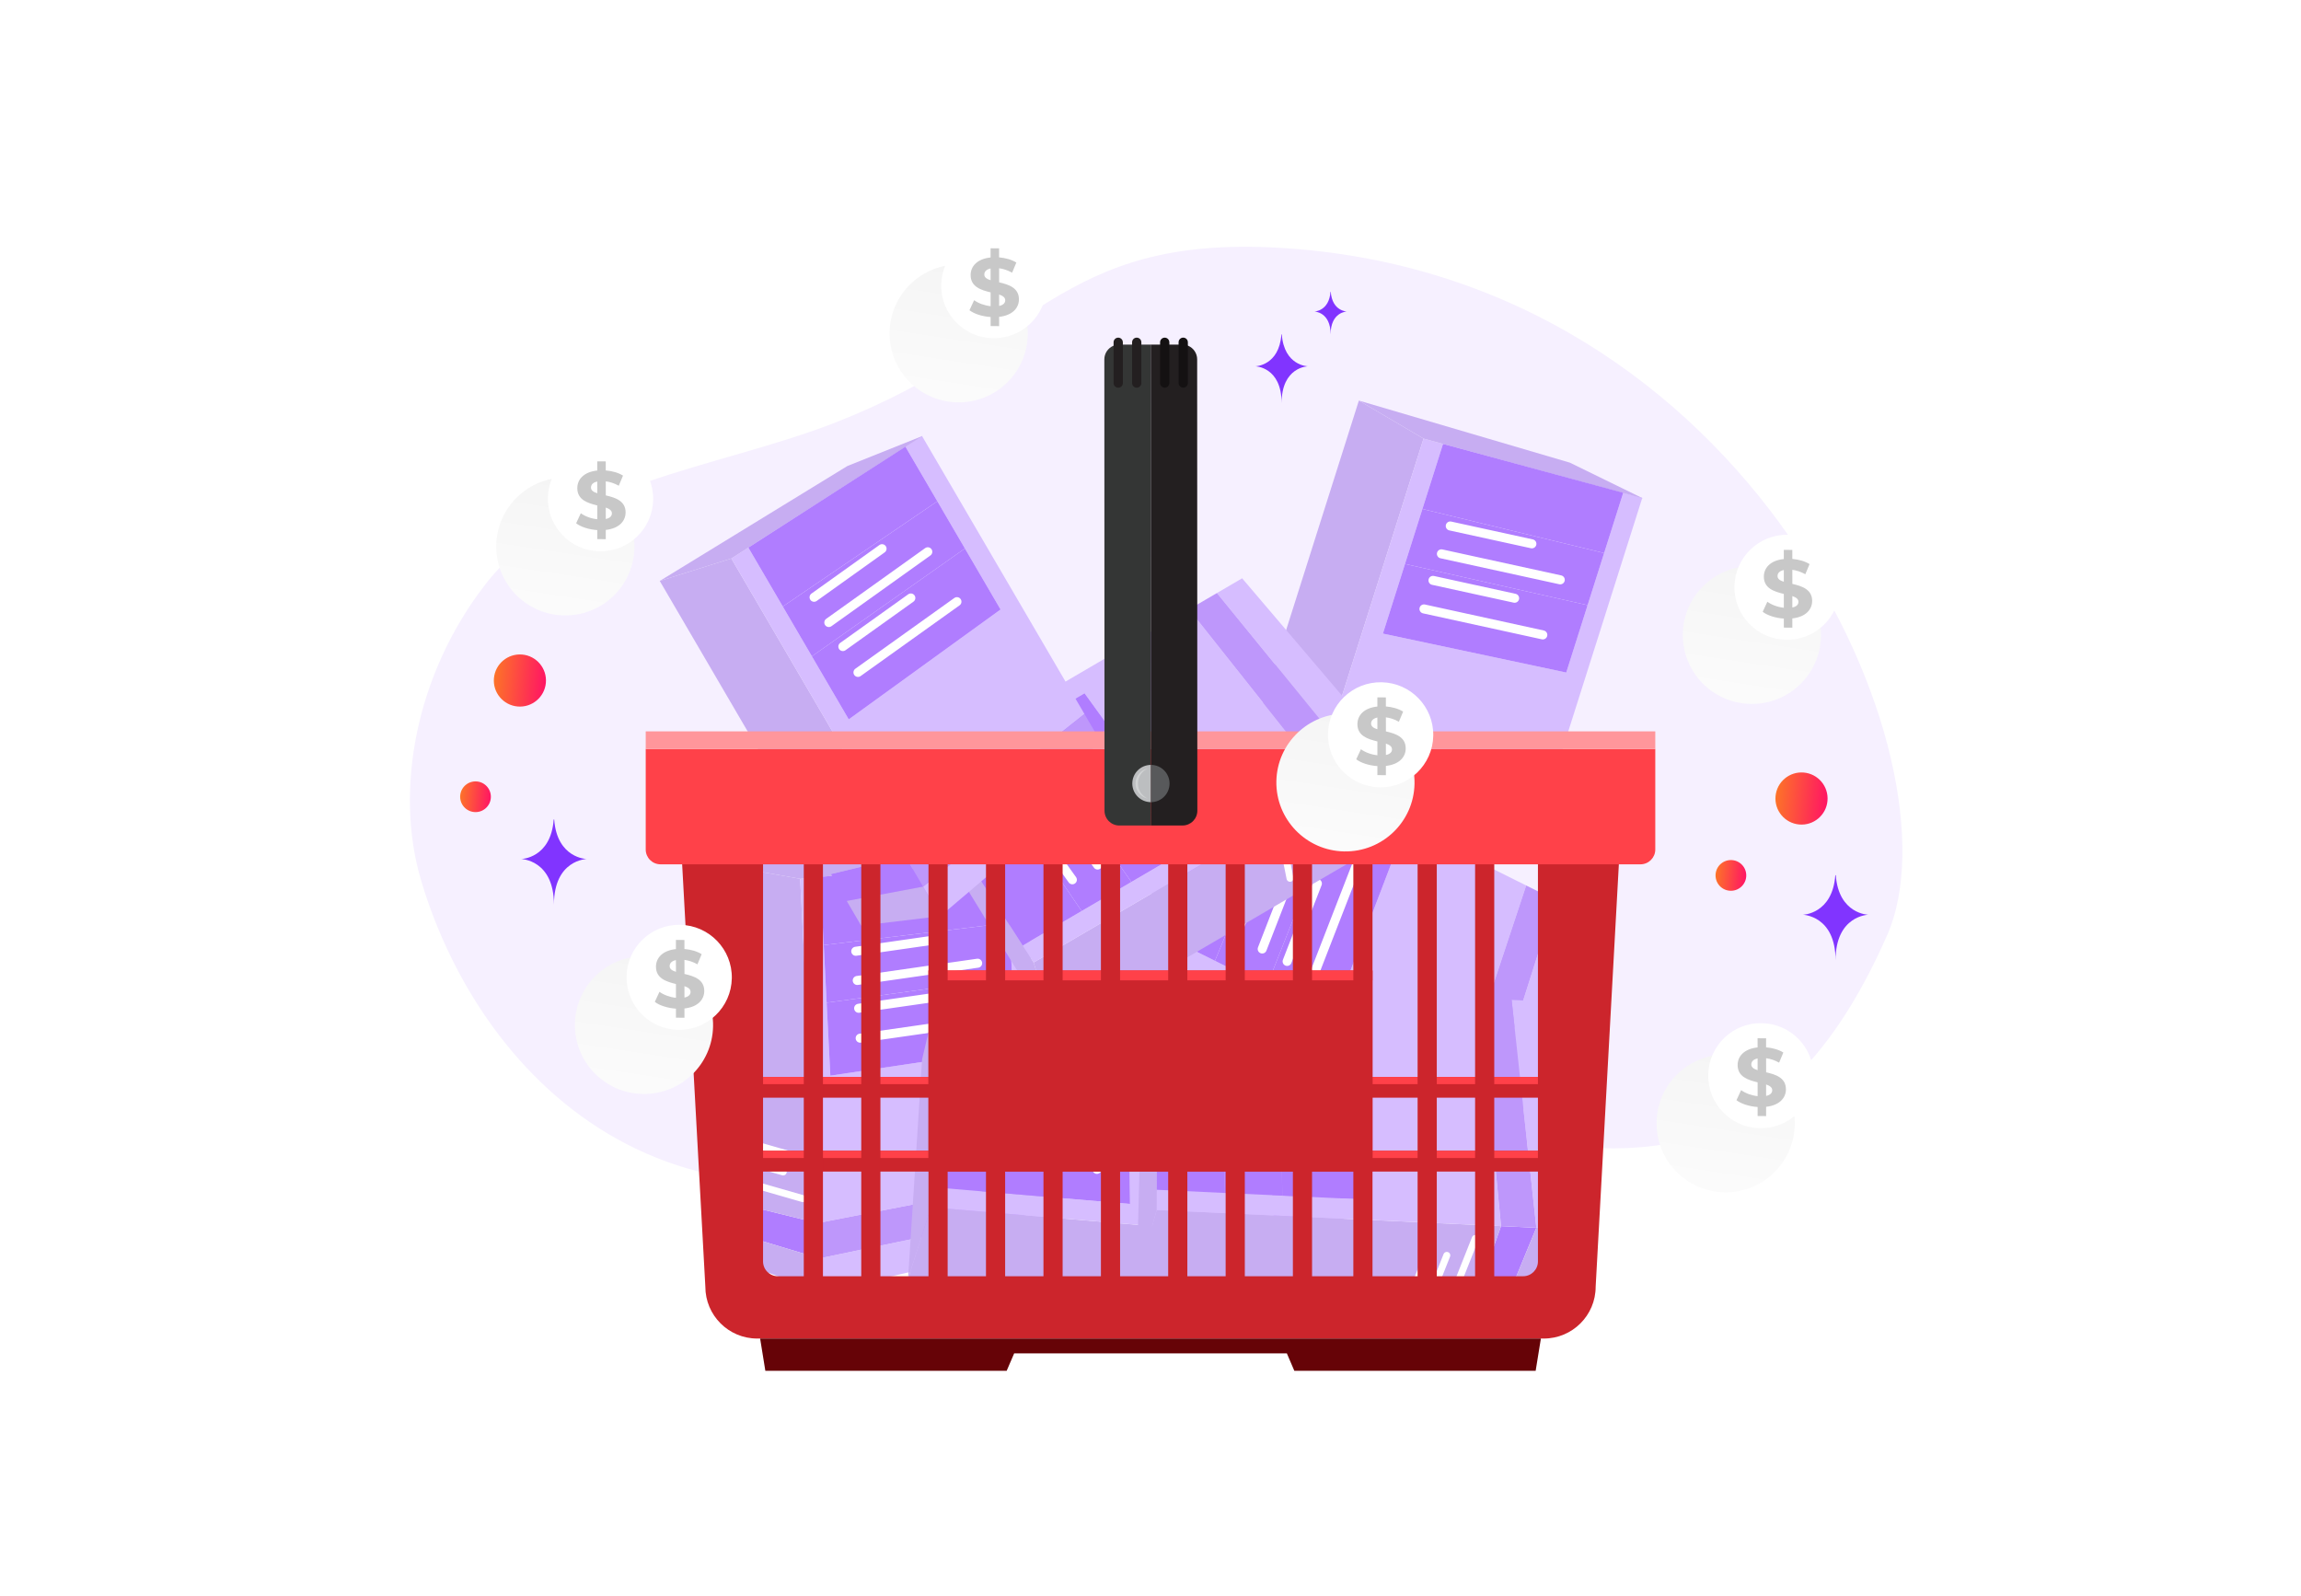
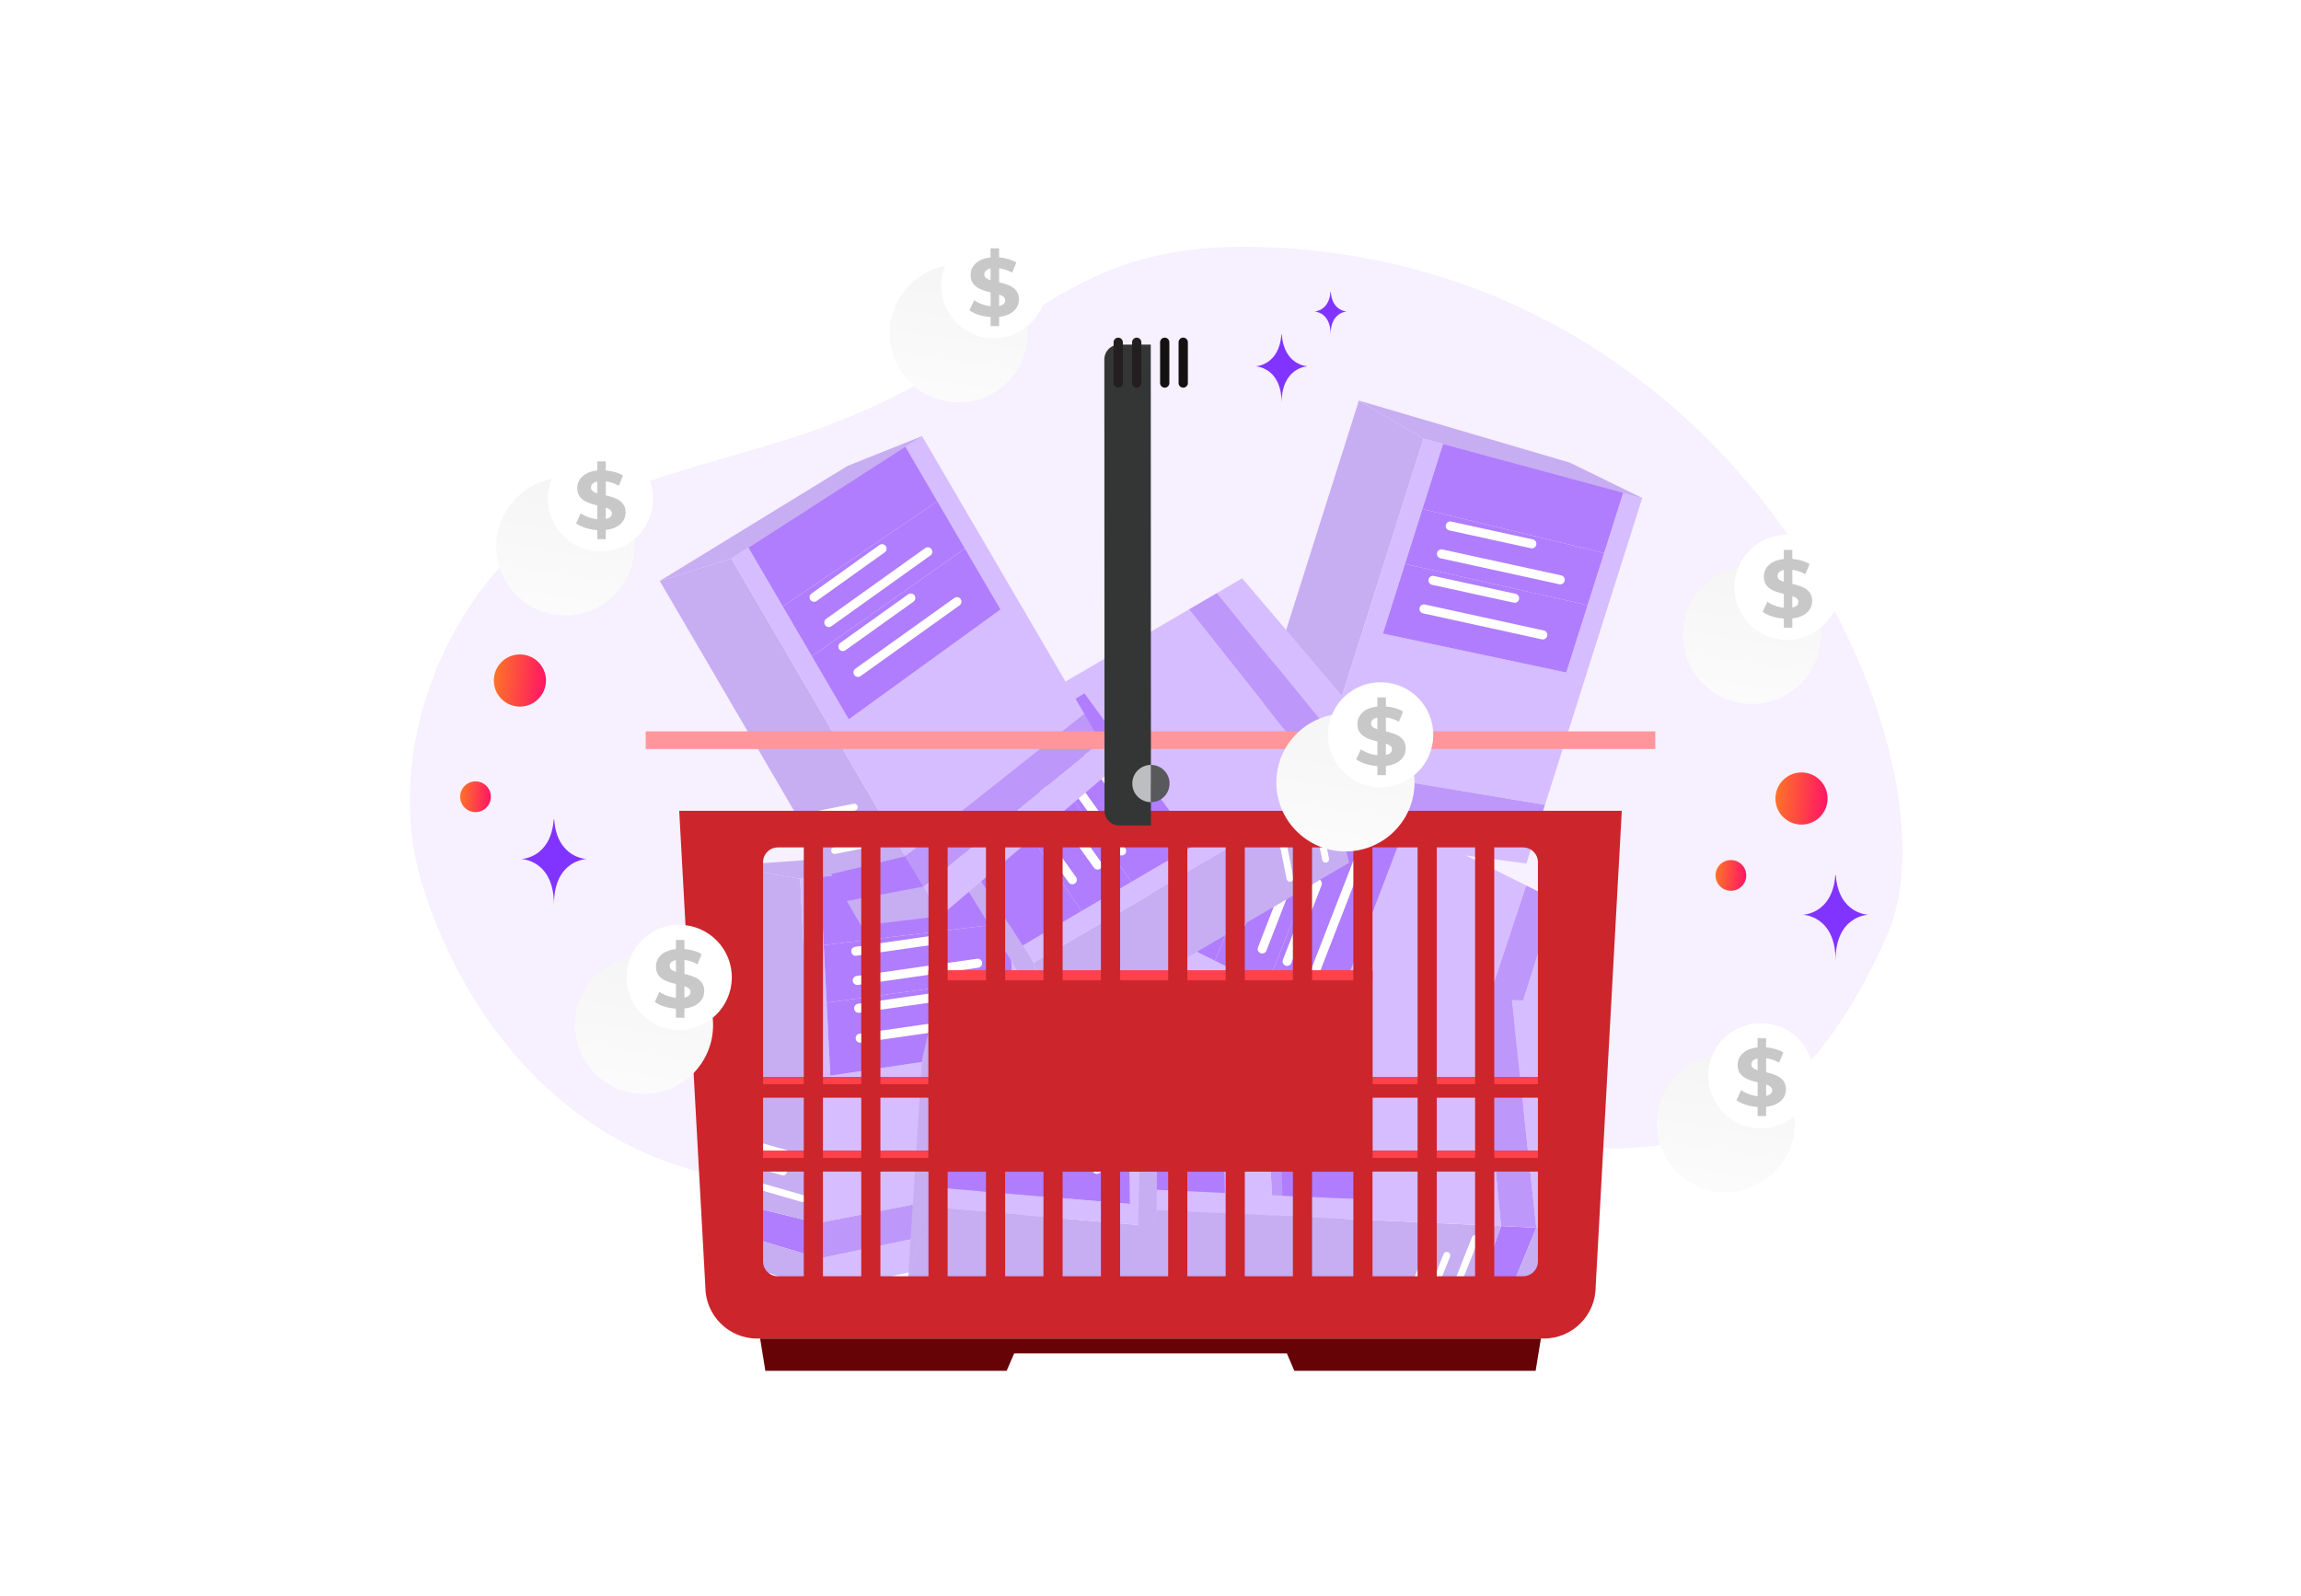
<svg xmlns="http://www.w3.org/2000/svg" width="702" height="487" viewBox="0 0 702 487" fill="none">
  <g clip-path="url(#clip0_632_1679)">
    <path d="M575.784 285.211C598.888 232.551 534.84 83.778 390.107 75.588C322.793 71.782 316.167 104.932 254.897 128.892C218.377 143.171 172.175 146.99 147.87 178.553C126.884 205.796 120.24 241.052 128.501 268.71C147.082 330.911 208.838 391.917 310.587 343.119C412.335 294.32 516.18 421.02 575.784 285.211Z" fill="#F6F0FF" />
    <path d="M226.819 367.562L227.301 377.066L249.99 383.904L249.444 373.137L226.819 367.562Z" fill="#B07DFF" />
    <path d="M221.573 264.137L226.821 367.563L249.445 373.137L244.116 268.098L221.573 264.137Z" fill="#C7ADF2" />
    <path d="M227.302 377.066L227.743 385.764L250.519 394.322L249.99 383.904L227.302 377.066Z" fill="#C7ADF2" />
    <path d="M244.114 268.097L249.444 373.137L317.934 359.792L312.957 261.691L306.966 262.249L309.882 319.71L253.327 328.162L250.251 267.533L244.114 268.097Z" fill="#D6BDFF" />
    <path d="M249.99 383.904L250.518 394.322L318.885 378.538L318.434 369.637L249.99 383.904Z" fill="#D6BDFF" />
    <path d="M249.445 373.137L249.991 383.905L318.435 369.637L317.936 359.793L249.445 373.137Z" fill="#BE97FB" />
    <path d="M221.57 264.137L244.113 268.098L313.183 261.749L288.496 259.343L221.57 264.137Z" fill="#C7ADF2" />
    <path d="M250.253 267.532L251.308 288.328L307.946 281.518L306.969 262.248L250.253 267.532Z" fill="#B07DFF" />
    <path d="M251.309 288.329L252.2 305.899L308.792 298.176L307.947 281.52L251.309 288.329Z" fill="#B07DFF" />
    <path d="M252.199 305.901L253.328 328.164L309.884 319.712L308.791 298.178L252.199 305.901Z" fill="#B07DFF" />
    <path d="M262.425 316.726L299.162 311.459" stroke="white" stroke-width="2.757" stroke-linecap="round" stroke-linejoin="round" />
    <path d="M261.531 299.12L298.268 293.854" stroke="white" stroke-width="2.757" stroke-linecap="round" stroke-linejoin="round" />
    <path d="M261.962 307.605L287.191 303.988" stroke="white" stroke-width="2.757" stroke-linecap="round" stroke-linejoin="round" />
    <path d="M261.081 290.213L286.311 286.596" stroke="white" stroke-width="2.757" stroke-linecap="round" stroke-linejoin="round" />
    <path d="M244.924 365.675L231.111 361.697" stroke="white" stroke-width="2.124" stroke-linecap="round" stroke-linejoin="round" />
    <path d="M238.941 357.541L231.211 355.314" stroke="white" stroke-width="2.124" stroke-linecap="round" stroke-linejoin="round" />
    <path d="M242.508 352.714L230.912 349.375" stroke="white" stroke-width="2.124" stroke-linecap="round" stroke-linejoin="round" />
    <path d="M380.223 398.885L389.705 399.691L399.544 378.133L388.801 377.22L380.223 398.885Z" fill="#B07DFF" />
    <path d="M277.034 390.124L380.222 398.886L388.8 377.221L284.002 368.322L277.034 390.124Z" fill="#C7ADF2" />
    <path d="M389.704 399.692L398.381 400.429L409.935 379.017L399.542 378.134L389.704 399.692Z" fill="#C7ADF2" />
    <path d="M284.003 368.321L388.801 377.221L384.824 307.555L286.949 299.244L286.693 305.255L344.021 310.123L344.762 367.302L284.272 362.165L284.003 368.321Z" fill="#D6BDFF" />
    <path d="M399.542 378.132L409.936 379.015L403.526 309.143L394.645 308.389L399.542 378.132Z" fill="#D6BDFF" />
    <path d="M388.801 377.22L399.543 378.132L394.646 308.389L384.824 307.555L388.801 377.22Z" fill="#BE97FB" />
    <path d="M277.034 390.125L284.003 368.323L287.035 299.028L281.319 323.165L277.034 390.125Z" fill="#C7ADF2" />
    <path d="M284.271 362.164L305.019 363.926L305.917 306.887L286.691 305.254L284.271 362.164Z" fill="#B07DFF" />
    <path d="M305.021 363.926L322.551 365.415L322.538 308.298L305.92 306.887L305.021 363.926Z" fill="#B07DFF" />
    <path d="M322.55 365.414L344.762 367.3L344.022 310.121L322.537 308.297L322.55 365.414Z" fill="#B07DFF" />
    <path d="M334.658 356.74L334.398 319.629" stroke="white" stroke-width="2.757" stroke-linecap="round" stroke-linejoin="round" />
    <path d="M317.093 355.248L316.834 318.137" stroke="white" stroke-width="2.757" stroke-linecap="round" stroke-linejoin="round" />
    <path d="M325.559 355.967L325.381 330.48" stroke="white" stroke-width="2.757" stroke-linecap="round" stroke-linejoin="round" />
    <path d="M308.207 354.492L308.029 329.006" stroke="white" stroke-width="2.757" stroke-linecap="round" stroke-linejoin="round" />
    <path d="M380.796 380.695L374.99 393.844" stroke="white" stroke-width="2.124" stroke-linecap="round" stroke-linejoin="round" />
    <path d="M371.927 385.52L368.678 392.879" stroke="white" stroke-width="2.124" stroke-linecap="round" stroke-linejoin="round" />
    <path d="M367.626 381.338L362.752 392.377" stroke="white" stroke-width="2.124" stroke-linecap="round" stroke-linejoin="round" />
    <path d="M383.281 220.926L380.405 229.998L399.265 244.345L402.522 234.068L383.281 220.926Z" fill="#B07DFF" />
    <path d="M414.57 122.207L383.28 220.927L402.521 234.068L434.299 133.81L414.57 122.207Z" fill="#C7ADF2" />
    <path d="M380.404 229.997L377.772 238.298L396.111 254.288L399.263 244.344L380.404 229.997Z" fill="#C7ADF2" />
    <path d="M434.298 133.81L402.52 234.069L471.349 245.544L501.027 151.908L495.221 150.333L477.837 205.179L421.901 193.299L440.244 135.429L434.298 133.81Z" fill="#D6BDFF" />
    <path d="M399.263 244.345L396.112 254.288L465.678 263.436L468.371 254.939L399.263 244.345Z" fill="#D6BDFF" />
    <path d="M402.523 234.067L399.266 244.344L468.373 254.939L471.352 245.543L402.523 234.067Z" fill="#BE97FB" />
    <path d="M414.568 122.207L434.297 133.809L501.22 152.04L478.937 141.144L414.568 122.207Z" fill="#C7ADF2" />
    <path d="M440.248 135.428L433.956 155.277L489.395 168.725L495.225 150.332L440.248 135.428Z" fill="#B07DFF" />
    <path d="M433.956 155.279L428.64 172.049L484.355 184.625L489.395 168.727L433.956 155.279Z" fill="#B07DFF" />
    <path d="M428.64 172.049L421.905 193.299L477.841 205.18L484.355 184.625L428.64 172.049Z" fill="#B07DFF" />
    <path d="M434.43 185.771L470.686 193.697" stroke="white" stroke-width="2.757" stroke-linecap="round" stroke-linejoin="round" />
    <path d="M439.754 168.968L476.01 176.895" stroke="white" stroke-width="2.757" stroke-linecap="round" stroke-linejoin="round" />
    <path d="M437.187 177.066L462.086 182.51" stroke="white" stroke-width="2.757" stroke-linecap="round" stroke-linejoin="round" />
    <path d="M442.453 160.466L467.352 165.91" stroke="white" stroke-width="2.757" stroke-linecap="round" stroke-linejoin="round" />
    <path d="M400.898 225.497L389.352 216.936" stroke="white" stroke-width="2.124" stroke-linecap="round" stroke-linejoin="round" />
    <path d="M398.144 215.784L391.682 210.992" stroke="white" stroke-width="2.124" stroke-linecap="round" stroke-linejoin="round" />
    <path d="M403.173 212.51L393.48 205.322" stroke="white" stroke-width="2.124" stroke-linecap="round" stroke-linejoin="round" />
    <path d="M427.68 353.347L436.197 357.59L453.288 341.176L443.638 336.369L427.68 353.347Z" fill="#B07DFF" />
    <path d="M334.986 307.171L427.68 353.348L443.639 336.37L349.499 289.473L334.986 307.171Z" fill="#C7ADF2" />
    <path d="M436.195 357.591L443.99 361.474L462.623 345.828L453.286 341.177L436.195 357.591Z" fill="#C7ADF2" />
    <path d="M349.499 289.472L443.639 336.37L465.619 270.143L377.697 226.344L375.243 231.837L426.742 257.492L406.356 310.918L352.018 283.848L349.499 289.472Z" fill="#D6BDFF" />
    <path d="M453.287 341.176L462.624 345.827L482.417 278.511L474.439 274.537L453.287 341.176Z" fill="#D6BDFF" />
    <path d="M443.637 336.369L453.287 341.176L474.44 274.538L465.617 270.143L443.637 336.369Z" fill="#BE97FB" />
    <path d="M334.984 307.172L349.497 289.474L377.857 226.174L363.646 246.505L334.984 307.172Z" fill="#C7ADF2" />
    <path d="M352.017 283.845L370.655 293.13L392.513 240.438L375.242 231.834L352.017 283.845Z" fill="#B07DFF" />
    <path d="M370.658 293.132L386.404 300.977L407.444 247.876L392.516 240.439L370.658 293.132Z" fill="#B07DFF" />
    <path d="M386.404 300.976L406.357 310.916L426.743 257.49L407.443 247.875L386.404 300.976Z" fill="#B07DFF" />
    <path d="M400.856 297.377L414.293 262.783" stroke="white" stroke-width="2.757" stroke-linecap="round" stroke-linejoin="round" />
    <path d="M385.079 289.518L398.516 254.924" stroke="white" stroke-width="2.757" stroke-linecap="round" stroke-linejoin="round" />
    <path d="M392.684 293.305L401.912 269.547" stroke="white" stroke-width="2.757" stroke-linecap="round" stroke-linejoin="round" />
    <path d="M377.096 285.537L386.324 261.779" stroke="white" stroke-width="2.757" stroke-linecap="round" stroke-linejoin="round" />
    <path d="M434.919 336.647L424.676 346.73" stroke="white" stroke-width="2.124" stroke-linecap="round" stroke-linejoin="round" />
    <path d="M424.897 337.864L419.164 343.508" stroke="white" stroke-width="2.124" stroke-linecap="round" stroke-linejoin="round" />
    <path d="M422.439 332.392L413.84 340.857" stroke="white" stroke-width="2.124" stroke-linecap="round" stroke-linejoin="round" />
    <path d="M450.191 396.031L459.697 396.476L468.71 374.56L457.941 374.056L450.191 396.031Z" fill="#B07DFF" />
    <path d="M346.746 391.189L450.192 396.03L457.942 374.055L352.882 369.139L346.746 391.189Z" fill="#C7ADF2" />
    <path d="M459.695 396.476L468.394 396.883L479.128 375.048L468.708 374.56L459.695 396.476Z" fill="#C7ADF2" />
    <path d="M352.88 369.141L457.94 374.057L451.323 304.593L353.203 300.002L353.175 306.018L410.647 308.708L413.556 365.817L352.916 362.979L352.88 369.141Z" fill="#D6BDFF" />
    <path d="M468.708 374.56L479.128 375.048L470.071 305.469L461.168 305.053L468.708 374.56Z" fill="#D6BDFF" />
    <path d="M457.941 374.056L468.711 374.56L461.17 305.053L451.324 304.592L457.941 374.056Z" fill="#BE97FB" />
    <path d="M346.746 391.193L352.882 369.143L353.283 299.782L348.486 324.118L346.746 391.193Z" fill="#C7ADF2" />
    <path d="M352.916 362.977L373.716 363.95L372.45 306.918L353.176 306.016L352.916 362.977Z" fill="#B07DFF" />
-     <path d="M373.718 363.95L391.291 364.773L389.111 307.698L372.451 306.918L373.718 363.95Z" fill="#B07DFF" />
    <path d="M391.29 364.772L413.557 365.814L410.648 308.705L389.109 307.697L391.29 364.772Z" fill="#B07DFF" />
    <path d="M403.064 355.647L401.396 318.572" stroke="white" stroke-width="2.757" stroke-linecap="round" stroke-linejoin="round" />
-     <path d="M385.454 354.825L383.787 317.75" stroke="white" stroke-width="2.757" stroke-linecap="round" stroke-linejoin="round" />
    <path d="M393.942 355.219L392.797 329.758" stroke="white" stroke-width="2.757" stroke-linecap="round" stroke-linejoin="round" />
    <path d="M376.545 354.405L375.4 328.943" stroke="white" stroke-width="2.757" stroke-linecap="round" stroke-linejoin="round" />
    <path d="M450.078 377.83L444.775 391.189" stroke="white" stroke-width="2.124" stroke-linecap="round" stroke-linejoin="round" />
    <path d="M441.398 382.99L438.43 390.467" stroke="white" stroke-width="2.124" stroke-linecap="round" stroke-linejoin="round" />
    <path d="M436.94 378.972L432.488 390.188" stroke="white" stroke-width="2.124" stroke-linecap="round" stroke-linejoin="round" />
    <path d="M411.598 263.209L419.813 258.406L415.439 235.117L406.132 240.558L411.598 263.209Z" fill="#B07DFF" />
    <path d="M322.2 315.481L411.599 263.21L406.133 240.559L315.339 293.645L322.2 315.481Z" fill="#C7ADF2" />
    <path d="M419.813 258.407L427.331 254.011L424.443 229.852L415.439 235.117L419.813 258.407Z" fill="#C7ADF2" />
    <path d="M315.34 293.646L406.134 240.559L362.757 185.901L277.961 235.48L281.213 240.542L330.882 211.501L364.42 257.817L312.014 288.458L315.34 293.646Z" fill="#D6BDFF" />
    <path d="M415.438 235.118L424.443 229.853L378.958 176.427L371.264 180.926L415.438 235.118Z" fill="#D6BDFF" />
    <path d="M406.132 240.559L415.439 235.117L371.265 180.925L362.756 185.9L406.132 240.559Z" fill="#BE97FB" />
    <path d="M322.201 315.482L315.34 293.647L277.906 235.253L287.135 258.277L322.201 315.482Z" fill="#C7ADF2" />
    <path d="M312.013 288.455L329.989 277.945L297.87 230.8L281.213 240.539L312.013 288.455Z" fill="#B07DFF" />
    <path d="M329.988 277.946L345.175 269.066L312.266 222.383L297.869 230.801L329.988 277.946Z" fill="#B07DFF" />
    <path d="M345.174 269.064L364.418 257.813L330.88 211.497L312.266 222.381L345.174 269.064Z" fill="#B07DFF" />
    <path d="M350.079 255.004L328.492 224.816" stroke="white" stroke-width="2.757" stroke-linecap="round" stroke-linejoin="round" />
    <path d="M334.863 263.903L313.275 233.715" stroke="white" stroke-width="2.757" stroke-linecap="round" stroke-linejoin="round" />
    <path d="M342.194 259.613L327.369 238.881" stroke="white" stroke-width="2.757" stroke-linecap="round" stroke-linejoin="round" />
    <path d="M327.161 268.402L312.336 247.67" stroke="white" stroke-width="2.757" stroke-linecap="round" stroke-linejoin="round" />
    <path d="M401.589 248.009L404.416 262.102" stroke="white" stroke-width="2.124" stroke-linecap="round" stroke-linejoin="round" />
    <path d="M397.121 257.06L398.703 264.947" stroke="white" stroke-width="2.124" stroke-linecap="round" stroke-linejoin="round" />
    <path d="M391.195 256.12L393.568 267.951" stroke="white" stroke-width="2.124" stroke-linecap="round" stroke-linejoin="round" />
    <path d="M253.528 266.65L258.329 274.866L281.619 270.498L276.18 261.189L253.528 266.65Z" fill="#B07DFF" />
    <path d="M201.284 177.238L253.531 266.651L276.183 261.191L223.121 170.383L201.284 177.238Z" fill="#C7ADF2" />
    <path d="M258.329 274.867L262.722 282.386L286.882 279.504L281.619 270.498L258.329 274.867Z" fill="#C7ADF2" />
    <path d="M223.12 170.383L276.182 261.191L330.852 217.829L281.295 133.02L276.233 136.271L305.26 185.947L258.936 219.473L228.308 167.058L223.12 170.383Z" fill="#D6BDFF" />
    <path d="M281.621 270.498L286.883 279.504L340.321 234.033L335.824 226.338L281.621 270.498Z" fill="#D6BDFF" />
    <path d="M276.181 261.19L281.621 270.498L335.824 226.338L330.852 217.828L276.181 261.19Z" fill="#BE97FB" />
    <path d="M201.28 177.238L223.118 170.383L281.521 132.965L258.495 142.188L201.28 177.238Z" fill="#C7ADF2" />
    <path d="M228.31 167.057L238.815 185.035L285.969 152.929L276.234 136.27L228.31 167.057Z" fill="#B07DFF" />
    <path d="M238.817 185.036L247.693 200.225L294.385 167.329L285.971 152.93L238.817 185.036Z" fill="#B07DFF" />
    <path d="M247.691 200.224L258.937 219.471L305.261 185.945L294.383 167.328L247.691 200.224Z" fill="#B07DFF" />
    <path d="M261.754 205.136L291.947 183.557" stroke="white" stroke-width="2.757" stroke-linecap="round" stroke-linejoin="round" />
    <path d="M252.859 189.917L283.053 168.338" stroke="white" stroke-width="2.757" stroke-linecap="round" stroke-linejoin="round" />
    <path d="M257.145 197.251L277.881 182.432" stroke="white" stroke-width="2.757" stroke-linecap="round" stroke-linejoin="round" />
    <path d="M248.362 182.214L269.098 167.395" stroke="white" stroke-width="2.757" stroke-linecap="round" stroke-linejoin="round" />
    <path d="M268.734 256.645L254.641 259.469" stroke="white" stroke-width="2.124" stroke-linecap="round" stroke-linejoin="round" />
    <path d="M259.681 252.174L251.793 253.754" stroke="white" stroke-width="2.124" stroke-linecap="round" stroke-linejoin="round" />
    <path d="M260.625 246.249L248.793 248.619" stroke="white" stroke-width="2.124" stroke-linecap="round" stroke-linejoin="round" />
    <path d="M476.669 351.08H225.322V357.423H476.669V351.08Z" fill="#CC252C" />
-     <path d="M476.674 351.08H225.658V353.288H476.674V351.08Z" fill="#FF4149" />
+     <path d="M476.674 351.08H225.658V353.288H476.674V351.08" fill="#FF4149" />
    <path d="M476.669 328.545H225.322V334.882H476.669V328.545Z" fill="#CC252C" />
    <path d="M476.674 328.545H225.658V330.753H476.674V328.545Z" fill="#FF4149" />
    <path d="M418.723 296.129H283.268V357.42H418.723V296.129Z" fill="#CC252C" />
    <path d="M418.723 296.025H283.268V299.078H418.723V296.025Z" fill="#FF4149" />
    <path d="M251.069 251.455H245.223V398.652H251.069V251.455Z" fill="#CC252C" />
    <path d="M268.602 251.455H262.756V398.652H268.602V251.455Z" fill="#CC252C" />
    <path d="M289.113 251.455H283.268V398.652H289.113V251.455Z" fill="#CC252C" />
    <path d="M418.729 251.455H412.883V398.652H418.729V251.455Z" fill="#CC252C" />
    <path d="M438.336 251.455H432.49V398.652H438.336V251.455Z" fill="#CC252C" />
    <path d="M455.875 251.455H450.029V398.652H455.875V251.455Z" fill="#CC252C" />
    <path d="M306.653 251.455H300.807V398.652H306.653V251.455Z" fill="#CC252C" />
    <path d="M324.19 251.455H318.344V398.652H324.19V251.455Z" fill="#CC252C" />
    <path d="M341.721 251.455H335.875V398.652H341.721V251.455Z" fill="#CC252C" />
    <path d="M362.24 251.455H356.395V398.652H362.24V251.455Z" fill="#CC252C" />
    <path d="M379.772 251.455H373.926V398.652H379.772V251.455Z" fill="#CC252C" />
    <path d="M400.287 251.455H394.441V398.652H400.287V251.455Z" fill="#CC252C" />
    <path d="M207.219 247.359L215.19 392.547C215.19 401.28 222.272 408.362 231.005 408.362H470.997C479.73 408.362 486.812 401.28 486.812 392.547L494.784 247.359H207.219ZM469.203 384.835C469.203 387.33 467.177 389.356 464.682 389.356H237.315C234.82 389.356 232.794 387.33 232.794 384.835V263.053C232.794 260.558 234.82 258.532 237.315 258.532H464.682C467.177 258.532 469.203 260.558 469.203 263.053V384.835Z" fill="#CC252C" />
    <path d="M446.481 408.363H274.968H231.904L233.494 418.2H307.123L309.408 412.884H392.598L394.878 418.2H468.506L470.102 408.363H446.481Z" fill="#660307" />
-     <path d="M197 228.518V259.166C197 261.661 199.02 263.687 201.521 263.687H500.48C502.975 263.687 505.001 261.661 505.001 259.166V228.518H197Z" fill="#FF4149" />
    <path d="M505.001 223.125H197V228.518H505.001V223.125Z" fill="#FF969B" />
    <path d="M348.359 105.132H345.561H342.431H341.432C340.791 105.132 340.184 105.27 339.632 105.508C338.031 106.203 336.916 107.799 336.916 109.654L336.971 247.333C336.971 249.828 338.997 251.854 341.492 251.849H351.136L351.081 105.127H348.359V105.132Z" fill="#343635" />
-     <path d="M362.525 105.502C361.973 105.259 361.366 105.127 360.726 105.127H359.726H356.596H353.798H351.076L351.131 251.843H360.775C363.27 251.843 365.296 249.812 365.291 247.317L365.236 109.637C365.236 107.782 364.115 106.187 362.514 105.491L362.525 105.502Z" fill="#231F20" />
    <path d="M342.563 104.423C342.563 103.645 341.928 103.01 341.15 103.01C340.371 103.01 339.736 103.645 339.736 104.423V116.866C339.736 117.644 340.371 118.279 341.155 118.279C341.933 118.279 342.568 117.644 342.568 116.866V104.423H342.563Z" fill="#231F20" />
    <path d="M348.209 104.419C348.209 103.641 347.574 103.006 346.796 103.006C346.018 103.006 345.383 103.641 345.383 104.419V116.862C345.383 117.64 346.018 118.275 346.802 118.275C347.58 118.275 348.215 117.64 348.215 116.862V104.419H348.209Z" fill="#231F20" />
    <path d="M356.75 104.419C356.75 103.641 356.115 103.006 355.337 103.006C354.559 103.006 353.924 103.641 353.924 104.419V116.862C353.924 117.64 354.564 118.275 355.343 118.275C356.121 118.275 356.756 117.64 356.756 116.862V104.419H356.75Z" fill="#141112" />
    <path d="M362.397 104.413C362.397 103.635 361.762 103 360.983 103C360.205 103 359.57 103.635 359.57 104.413V116.856C359.57 117.634 360.205 118.269 360.989 118.269C361.767 118.269 362.402 117.634 362.402 116.856V104.413H362.397Z" fill="#141112" />
    <path d="M345.447 239.043C345.447 242.184 347.992 244.724 351.133 244.724V233.357C347.987 233.357 345.447 235.902 345.447 239.043Z" fill="#BCBEC0" />
    <path d="M356.813 239.038C356.813 235.897 354.268 233.352 351.127 233.357V244.724C354.268 244.724 356.813 242.179 356.813 239.038Z" fill="#58595B" />
-     <path d="M347.158 239.046C347.158 236.992 348.395 235.226 350.167 234.447C348.03 234.883 346.424 236.777 346.424 239.04C346.424 241.303 348.03 243.191 350.167 243.633C348.4 242.86 347.164 241.094 347.164 239.04L347.158 239.046Z" fill="#D1D3D4" />
    <path d="M548.924 251.537C544.548 251.156 541.308 247.3 541.689 242.924C542.069 238.547 545.926 235.308 550.302 235.688C554.679 236.069 557.918 239.925 557.538 244.301C557.157 248.678 553.301 251.917 548.924 251.537Z" fill="url(#paint0_linear_632_1679)" />
    <path d="M157.924 215.537C153.548 215.156 150.308 211.3 150.689 206.924C151.069 202.547 154.926 199.308 159.302 199.688C163.679 200.069 166.918 203.925 166.538 208.301C166.157 212.678 162.301 215.917 157.924 215.537Z" fill="url(#paint1_linear_632_1679)" />
    <path d="M527.666 271.739C525.089 271.515 523.181 269.244 523.405 266.666C523.629 264.089 525.9 262.181 528.477 262.405C531.055 262.629 532.963 264.9 532.739 267.478C532.515 270.055 530.244 271.963 527.666 271.739Z" fill="url(#paint2_linear_632_1679)" />
    <path d="M144.666 247.739C142.089 247.515 140.181 245.244 140.405 242.666C140.629 240.089 142.9 238.181 145.477 238.405C148.055 238.629 149.963 240.9 149.739 243.478C149.515 246.055 147.244 247.963 144.666 247.739Z" fill="url(#paint3_linear_632_1679)" />
    <path d="M560.071 267H559.926C559.065 278.889 550 279.073 550 279.073C550 279.073 560 279.262 560 293C560 279.262 570 279.073 570 279.073C570 279.073 560.931 278.889 560.071 267Z" fill="#8134FF" />
    <path d="M169.071 250H168.926C168.065 261.889 159 262.073 159 262.073C159 262.073 169 262.262 169 276C169 262.262 179 262.073 179 262.073C179 262.073 169.931 261.889 169.071 250Z" fill="#8134FF" />
    <g filter="url(#filter0_d_632_1679)">
      <path d="M566.28 179.553C566.064 191.164 556.465 200.4 544.821 200.187C533.185 199.975 523.923 190.388 524.131 178.776C524.346 167.173 533.953 157.931 545.589 158.142C557.234 158.355 566.495 167.942 566.28 179.553Z" fill="url(#paint4_linear_632_1679)" />
    </g>
    <path d="M561.267 179.461C561.103 188.306 553.787 195.35 544.917 195.189C536.048 195.022 528.986 187.719 529.15 178.874C529.315 170.02 536.632 162.977 545.5 163.145C554.37 163.304 561.425 170.607 561.267 179.461Z" fill="white" />
    <path d="M546.814 188.664L546.817 191.492L544.223 191.472L544.223 188.719C541.652 188.549 539.194 187.748 537.771 186.645L539.193 183.581C540.491 184.525 542.358 185.221 544.222 185.413L544.22 181.198C541.346 180.49 538.127 179.532 538.126 175.926C538.122 173.253 540.116 170.973 544.213 170.549L544.213 167.747L546.808 167.766L546.807 170.52C548.752 170.684 550.646 171.206 552.071 172.098L550.778 175.191C549.455 174.446 548.107 174.006 546.814 173.843L546.821 178.132C549.7 178.808 552.859 179.772 552.86 183.33C552.855 185.961 550.888 188.22 546.814 188.664ZM544.219 177.486L544.214 173.903C542.837 174.197 542.301 174.921 542.297 175.757C542.304 176.635 543.075 177.127 544.219 177.486ZM548.679 183.61C548.682 182.725 547.925 182.244 546.812 181.85L546.817 185.336C548.113 185.069 548.68 184.415 548.679 183.61Z" fill="#C8C8C8" />
    <g filter="url(#filter1_d_632_1679)">
      <path d="M228.28 298.553C228.064 310.164 218.465 319.4 206.821 319.187C195.185 318.975 185.923 309.388 186.131 297.776C186.346 286.173 195.953 276.931 207.589 277.142C219.234 277.355 228.495 286.942 228.28 298.553Z" fill="url(#paint5_linear_632_1679)" />
    </g>
    <path d="M223.267 298.461C223.103 307.306 215.787 314.35 206.917 314.189C198.048 314.022 190.986 306.719 191.15 297.874C191.315 289.02 198.632 281.977 207.5 282.145C216.37 282.304 223.425 289.607 223.267 298.461Z" fill="white" />
    <path d="M208.814 307.664L208.817 310.492L206.223 310.472L206.223 307.719C203.652 307.549 201.194 306.748 199.771 305.645L201.193 302.581C202.491 303.525 204.358 304.221 206.222 304.413L206.22 300.198C203.346 299.49 200.127 298.532 200.126 294.926C200.122 292.253 202.116 289.973 206.213 289.549L206.213 286.747L208.808 286.766L208.807 289.52C210.752 289.684 212.646 290.206 214.071 291.098L212.778 294.191C211.455 293.446 210.107 293.006 208.814 292.843L208.821 297.132C211.7 297.808 214.859 298.772 214.86 302.33C214.855 304.961 212.888 307.22 208.814 307.664ZM206.219 296.486L206.214 292.903C204.837 293.197 204.301 293.921 204.297 294.757C204.304 295.635 205.075 296.127 206.219 296.486ZM210.679 302.61C210.682 301.725 209.925 301.244 208.812 300.85L208.817 304.336C210.113 304.069 210.68 303.415 210.679 302.61Z" fill="#C8C8C8" />
    <g filter="url(#filter2_d_632_1679)">
      <path d="M442.28 224.553C442.064 236.164 432.465 245.4 420.821 245.187C409.185 244.975 399.923 235.388 400.131 223.776C400.346 212.173 409.953 202.931 421.589 203.142C433.234 203.355 442.495 212.942 442.28 224.553Z" fill="url(#paint6_linear_632_1679)" />
    </g>
    <path d="M437.267 224.461C437.103 233.306 429.787 240.35 420.917 240.189C412.048 240.022 404.986 232.719 405.15 223.874C405.315 215.02 412.632 207.977 421.5 208.145C430.37 208.304 437.425 215.607 437.267 224.461Z" fill="white" />
    <path d="M422.814 233.664L422.817 236.492L420.223 236.472L420.223 233.719C417.652 233.549 415.194 232.748 413.771 231.645L415.193 228.581C416.491 229.525 418.358 230.221 420.222 230.413L420.22 226.198C417.346 225.49 414.127 224.532 414.126 220.926C414.122 218.253 416.116 215.973 420.213 215.549L420.213 212.747L422.808 212.766L422.807 215.52C424.752 215.684 426.646 216.206 428.071 217.098L426.778 220.191C425.455 219.446 424.107 219.006 422.814 218.843L422.821 223.132C425.7 223.808 428.859 224.772 428.86 228.33C428.855 230.961 426.888 233.22 422.814 233.664ZM420.219 222.486L420.214 218.903C418.837 219.197 418.301 219.921 418.297 220.757C418.304 221.635 419.075 222.127 420.219 222.486ZM424.679 228.61C424.682 227.725 423.925 227.244 422.812 226.85L422.817 230.336C424.113 230.069 424.68 229.415 424.679 228.61Z" fill="#C8C8C8" />
    <g filter="url(#filter3_d_632_1679)">
      <path d="M324.28 87.553C324.064 99.164 314.465 108.4 302.821 108.187C291.185 107.975 281.923 98.388 282.131 86.776C282.346 75.173 291.953 65.93 303.589 66.142C315.234 66.355 324.495 75.942 324.28 87.553Z" fill="url(#paint7_linear_632_1679)" />
    </g>
    <path d="M319.267 87.461C319.103 96.306 311.787 103.35 302.917 103.189C294.048 103.022 286.986 95.719 287.15 86.874C287.315 78.02 294.632 70.977 303.5 71.145C312.37 71.304 319.425 78.607 319.267 87.461Z" fill="white" />
    <path d="M304.814 96.665L304.817 99.492L302.223 99.472L302.223 96.719C299.652 96.549 297.194 95.748 295.771 94.645L297.193 91.581C298.491 92.525 300.358 93.221 302.222 93.413L302.22 89.198C299.346 88.49 296.127 87.532 296.126 83.926C296.122 81.253 298.116 78.973 302.213 78.549L302.213 75.747L304.808 75.766L304.807 78.52C306.752 78.684 308.646 79.206 310.071 80.098L308.778 83.191C307.455 82.446 306.107 82.006 304.814 81.843L304.821 86.132C307.7 86.808 310.859 87.772 310.86 91.33C310.855 93.961 308.888 96.22 304.814 96.665ZM302.219 85.486L302.214 81.903C300.837 82.197 300.301 82.921 300.297 83.757C300.304 84.635 301.075 85.127 302.219 85.486ZM306.679 91.61C306.682 90.725 305.925 90.244 304.812 89.85L304.817 93.335C306.113 93.069 306.68 92.415 306.679 91.61Z" fill="#C8C8C8" />
    <g filter="url(#filter4_d_632_1679)">
      <path d="M204.28 152.553C204.064 164.164 194.465 173.4 182.821 173.187C171.185 172.975 161.923 163.388 162.131 151.776C162.346 140.173 171.953 130.931 183.589 131.142C195.234 131.355 204.495 140.942 204.28 152.553Z" fill="url(#paint8_linear_632_1679)" />
    </g>
    <path d="M199.267 152.461C199.103 161.306 191.787 168.35 182.917 168.189C174.048 168.022 166.986 160.719 167.15 151.874C167.315 143.02 174.632 135.977 183.5 136.145C192.37 136.304 199.425 143.607 199.267 152.461Z" fill="white" />
    <path d="M184.814 161.664L184.817 164.492L182.223 164.472L182.223 161.719C179.652 161.549 177.194 160.748 175.771 159.645L177.193 156.581C178.491 157.525 180.358 158.221 182.222 158.413L182.22 154.198C179.346 153.49 176.127 152.532 176.126 148.926C176.122 146.253 178.116 143.973 182.213 143.549L182.213 140.747L184.808 140.766L184.807 143.52C186.752 143.684 188.646 144.206 190.071 145.098L188.778 148.191C187.455 147.446 186.107 147.006 184.814 146.843L184.821 151.132C187.7 151.808 190.859 152.772 190.86 156.33C190.855 158.961 188.888 161.22 184.814 161.664ZM182.219 150.486L182.214 146.903C180.837 147.197 180.301 147.921 180.297 148.757C180.304 149.635 181.075 150.127 182.219 150.486ZM186.679 156.61C186.682 155.725 185.925 155.244 184.812 154.85L184.817 158.336C186.113 158.069 186.68 157.415 186.679 156.61Z" fill="#C8C8C8" />
    <g filter="url(#filter5_d_632_1679)">
      <path d="M558.28 328.553C558.064 340.164 548.465 349.4 536.821 349.187C525.185 348.975 515.923 339.388 516.131 327.776C516.346 316.173 525.953 306.931 537.589 307.142C549.234 307.355 558.495 316.942 558.28 328.553Z" fill="url(#paint9_linear_632_1679)" />
    </g>
    <path d="M553.267 328.461C553.103 337.306 545.787 344.35 536.917 344.189C528.048 344.022 520.986 336.719 521.15 327.874C521.315 319.02 528.632 311.977 537.5 312.145C546.37 312.304 553.425 319.607 553.267 328.461Z" fill="white" />
    <path d="M538.814 337.664L538.817 340.492L536.223 340.472L536.223 337.719C533.652 337.549 531.194 336.748 529.771 335.645L531.193 332.581C532.491 333.525 534.358 334.221 536.222 334.413L536.22 330.198C533.346 329.49 530.127 328.532 530.126 324.926C530.122 322.253 532.116 319.973 536.213 319.549L536.213 316.747L538.808 316.766L538.807 319.52C540.752 319.684 542.646 320.206 544.071 321.098L542.778 324.191C541.455 323.446 540.107 323.006 538.814 322.843L538.821 327.132C541.7 327.808 544.859 328.772 544.86 332.33C544.855 334.961 542.888 337.22 538.814 337.664ZM536.219 326.486L536.214 322.903C534.837 323.197 534.301 323.921 534.297 324.757C534.304 325.635 535.075 326.127 536.219 326.486ZM540.679 332.61C540.682 331.725 539.925 331.244 538.812 330.85L538.817 334.336C540.113 334.069 540.68 333.415 540.679 332.61Z" fill="#C8C8C8" />
    <path d="M391.057 102H390.941C390.252 111.603 383 111.751 383 111.751C383 111.751 391 111.904 391 123C391 111.904 399 111.751 399 111.751C399 111.751 391.745 111.603 391.057 102Z" fill="#8134FF" />
    <path d="M405.988 89H405.916C405.489 94.945 401 95.036 401 95.036C401 95.036 405.952 95.131 405.952 102C405.952 95.131 410.905 95.036 410.905 95.036C410.905 95.036 406.413 94.945 405.988 89Z" fill="#8134FF" />
  </g>
  <defs>
    <filter id="filter0_d_632_1679" x="500.365" y="158.139" width="68.218" height="69.647" filterUnits="userSpaceOnUse" color-interpolation-filters="sRGB">
      <feFlood flood-opacity="0" result="BackgroundImageFix" />
      <feColorMatrix in="SourceAlpha" type="matrix" values="0 0 0 0 0 0 0 0 0 0 0 0 0 0 0 0 0 0 127 0" result="hardAlpha" />
      <feOffset dx="-10.731" dy="14.564" />
      <feGaussianBlur stdDeviation="6.515" />
      <feComposite in2="hardAlpha" operator="out" />
      <feColorMatrix type="matrix" values="0 0 0 0 0 0 0 0 0 0 0 0 0 0 0 0 0 0 0.05 0" />
      <feBlend mode="normal" in2="BackgroundImageFix" result="effect1_dropShadow_632_1679" />
      <feBlend mode="normal" in="SourceGraphic" in2="effect1_dropShadow_632_1679" result="shape" />
    </filter>
    <filter id="filter1_d_632_1679" x="162.365" y="277.139" width="68.218" height="69.647" filterUnits="userSpaceOnUse" color-interpolation-filters="sRGB">
      <feFlood flood-opacity="0" result="BackgroundImageFix" />
      <feColorMatrix in="SourceAlpha" type="matrix" values="0 0 0 0 0 0 0 0 0 0 0 0 0 0 0 0 0 0 127 0" result="hardAlpha" />
      <feOffset dx="-10.731" dy="14.564" />
      <feGaussianBlur stdDeviation="6.515" />
      <feComposite in2="hardAlpha" operator="out" />
      <feColorMatrix type="matrix" values="0 0 0 0 0 0 0 0 0 0 0 0 0 0 0 0 0 0 0.05 0" />
      <feBlend mode="normal" in2="BackgroundImageFix" result="effect1_dropShadow_632_1679" />
      <feBlend mode="normal" in="SourceGraphic" in2="effect1_dropShadow_632_1679" result="shape" />
    </filter>
    <filter id="filter2_d_632_1679" x="376.365" y="203.139" width="68.218" height="69.647" filterUnits="userSpaceOnUse" color-interpolation-filters="sRGB">
      <feFlood flood-opacity="0" result="BackgroundImageFix" />
      <feColorMatrix in="SourceAlpha" type="matrix" values="0 0 0 0 0 0 0 0 0 0 0 0 0 0 0 0 0 0 127 0" result="hardAlpha" />
      <feOffset dx="-10.731" dy="14.564" />
      <feGaussianBlur stdDeviation="6.515" />
      <feComposite in2="hardAlpha" operator="out" />
      <feColorMatrix type="matrix" values="0 0 0 0 0 0 0 0 0 0 0 0 0 0 0 0 0 0 0.05 0" />
      <feBlend mode="normal" in2="BackgroundImageFix" result="effect1_dropShadow_632_1679" />
      <feBlend mode="normal" in="SourceGraphic" in2="effect1_dropShadow_632_1679" result="shape" />
    </filter>
    <filter id="filter3_d_632_1679" x="258.365" y="66.139" width="68.218" height="69.647" filterUnits="userSpaceOnUse" color-interpolation-filters="sRGB">
      <feFlood flood-opacity="0" result="BackgroundImageFix" />
      <feColorMatrix in="SourceAlpha" type="matrix" values="0 0 0 0 0 0 0 0 0 0 0 0 0 0 0 0 0 0 127 0" result="hardAlpha" />
      <feOffset dx="-10.731" dy="14.564" />
      <feGaussianBlur stdDeviation="6.515" />
      <feComposite in2="hardAlpha" operator="out" />
      <feColorMatrix type="matrix" values="0 0 0 0 0 0 0 0 0 0 0 0 0 0 0 0 0 0 0.05 0" />
      <feBlend mode="normal" in2="BackgroundImageFix" result="effect1_dropShadow_632_1679" />
      <feBlend mode="normal" in="SourceGraphic" in2="effect1_dropShadow_632_1679" result="shape" />
    </filter>
    <filter id="filter4_d_632_1679" x="138.365" y="131.139" width="68.218" height="69.647" filterUnits="userSpaceOnUse" color-interpolation-filters="sRGB">
      <feFlood flood-opacity="0" result="BackgroundImageFix" />
      <feColorMatrix in="SourceAlpha" type="matrix" values="0 0 0 0 0 0 0 0 0 0 0 0 0 0 0 0 0 0 127 0" result="hardAlpha" />
      <feOffset dx="-10.731" dy="14.564" />
      <feGaussianBlur stdDeviation="6.515" />
      <feComposite in2="hardAlpha" operator="out" />
      <feColorMatrix type="matrix" values="0 0 0 0 0 0 0 0 0 0 0 0 0 0 0 0 0 0 0.05 0" />
      <feBlend mode="normal" in2="BackgroundImageFix" result="effect1_dropShadow_632_1679" />
      <feBlend mode="normal" in="SourceGraphic" in2="effect1_dropShadow_632_1679" result="shape" />
    </filter>
    <filter id="filter5_d_632_1679" x="492.365" y="307.139" width="68.218" height="69.647" filterUnits="userSpaceOnUse" color-interpolation-filters="sRGB">
      <feFlood flood-opacity="0" result="BackgroundImageFix" />
      <feColorMatrix in="SourceAlpha" type="matrix" values="0 0 0 0 0 0 0 0 0 0 0 0 0 0 0 0 0 0 127 0" result="hardAlpha" />
      <feOffset dx="-10.731" dy="14.564" />
      <feGaussianBlur stdDeviation="6.515" />
      <feComposite in2="hardAlpha" operator="out" />
      <feColorMatrix type="matrix" values="0 0 0 0 0 0 0 0 0 0 0 0 0 0 0 0 0 0 0.05 0" />
      <feBlend mode="normal" in2="BackgroundImageFix" result="effect1_dropShadow_632_1679" />
      <feBlend mode="normal" in="SourceGraphic" in2="effect1_dropShadow_632_1679" result="shape" />
    </filter>
    <linearGradient id="paint0_linear_632_1679" x1="557.538" y1="244.301" x2="541.689" y2="242.924" gradientUnits="userSpaceOnUse">
      <stop stop-color="#FF1564" />
      <stop offset="1" stop-color="#FD7328" />
    </linearGradient>
    <linearGradient id="paint1_linear_632_1679" x1="166.538" y1="208.301" x2="150.689" y2="206.924" gradientUnits="userSpaceOnUse">
      <stop stop-color="#FF1564" />
      <stop offset="1" stop-color="#FD7328" />
    </linearGradient>
    <linearGradient id="paint2_linear_632_1679" x1="532.739" y1="267.478" x2="523.405" y2="266.666" gradientUnits="userSpaceOnUse">
      <stop stop-color="#FF1564" />
      <stop offset="1" stop-color="#FD7328" />
    </linearGradient>
    <linearGradient id="paint3_linear_632_1679" x1="149.739" y1="243.478" x2="140.405" y2="242.666" gradientUnits="userSpaceOnUse">
      <stop stop-color="#FF1564" />
      <stop offset="1" stop-color="#FD7328" />
    </linearGradient>
    <linearGradient id="paint4_linear_632_1679" x1="538.871" y1="223.333" x2="555.627" y2="113.198" gradientUnits="userSpaceOnUse">
      <stop stop-color="white" />
      <stop offset="1" stop-color="#EEEEEE" />
    </linearGradient>
    <linearGradient id="paint5_linear_632_1679" x1="200.871" y1="342.333" x2="217.627" y2="232.198" gradientUnits="userSpaceOnUse">
      <stop stop-color="white" />
      <stop offset="1" stop-color="#EEEEEE" />
    </linearGradient>
    <linearGradient id="paint6_linear_632_1679" x1="414.871" y1="268.333" x2="431.627" y2="158.198" gradientUnits="userSpaceOnUse">
      <stop stop-color="white" />
      <stop offset="1" stop-color="#EEEEEE" />
    </linearGradient>
    <linearGradient id="paint7_linear_632_1679" x1="296.871" y1="131.333" x2="313.627" y2="21.198" gradientUnits="userSpaceOnUse">
      <stop stop-color="white" />
      <stop offset="1" stop-color="#EEEEEE" />
    </linearGradient>
    <linearGradient id="paint8_linear_632_1679" x1="176.871" y1="196.333" x2="193.627" y2="86.198" gradientUnits="userSpaceOnUse">
      <stop stop-color="white" />
      <stop offset="1" stop-color="#EEEEEE" />
    </linearGradient>
    <linearGradient id="paint9_linear_632_1679" x1="530.871" y1="372.333" x2="547.627" y2="262.198" gradientUnits="userSpaceOnUse">
      <stop stop-color="white" />
      <stop offset="1" stop-color="#EEEEEE" />
    </linearGradient>
    <clipPath id="clip0_632_1679">
      <rect width="702" height="487" fill="white" />
    </clipPath>
  </defs>
</svg>